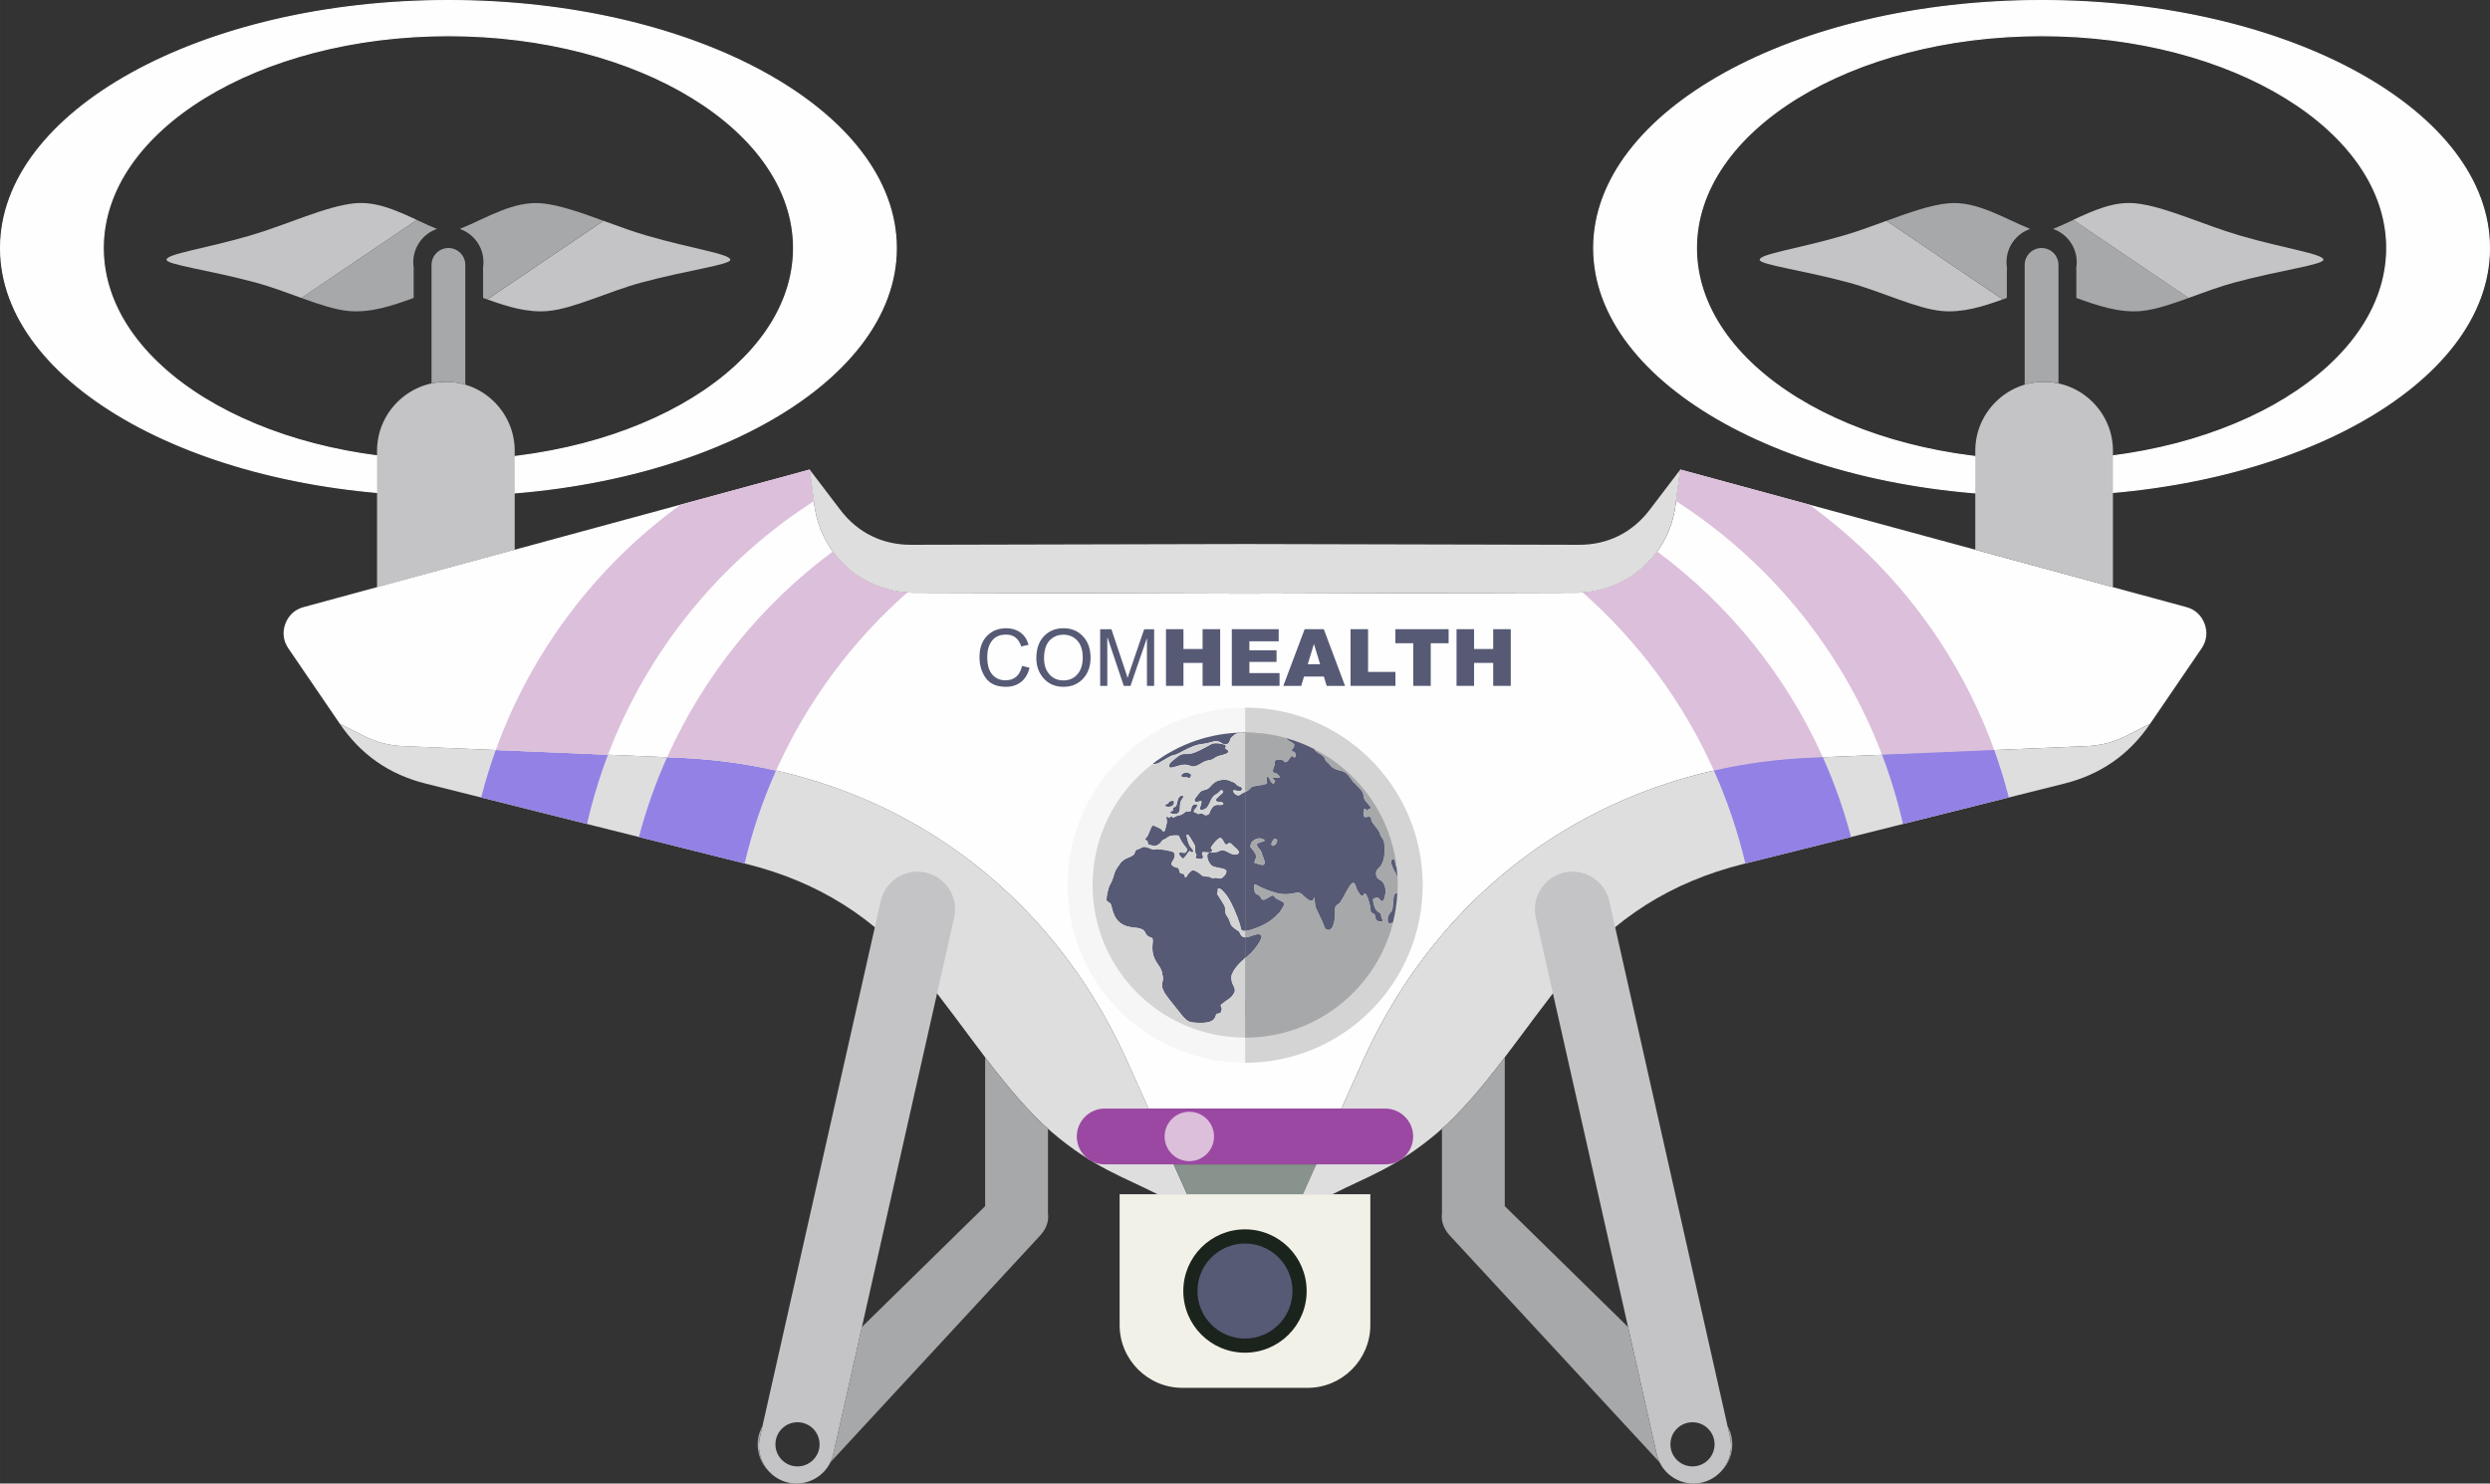
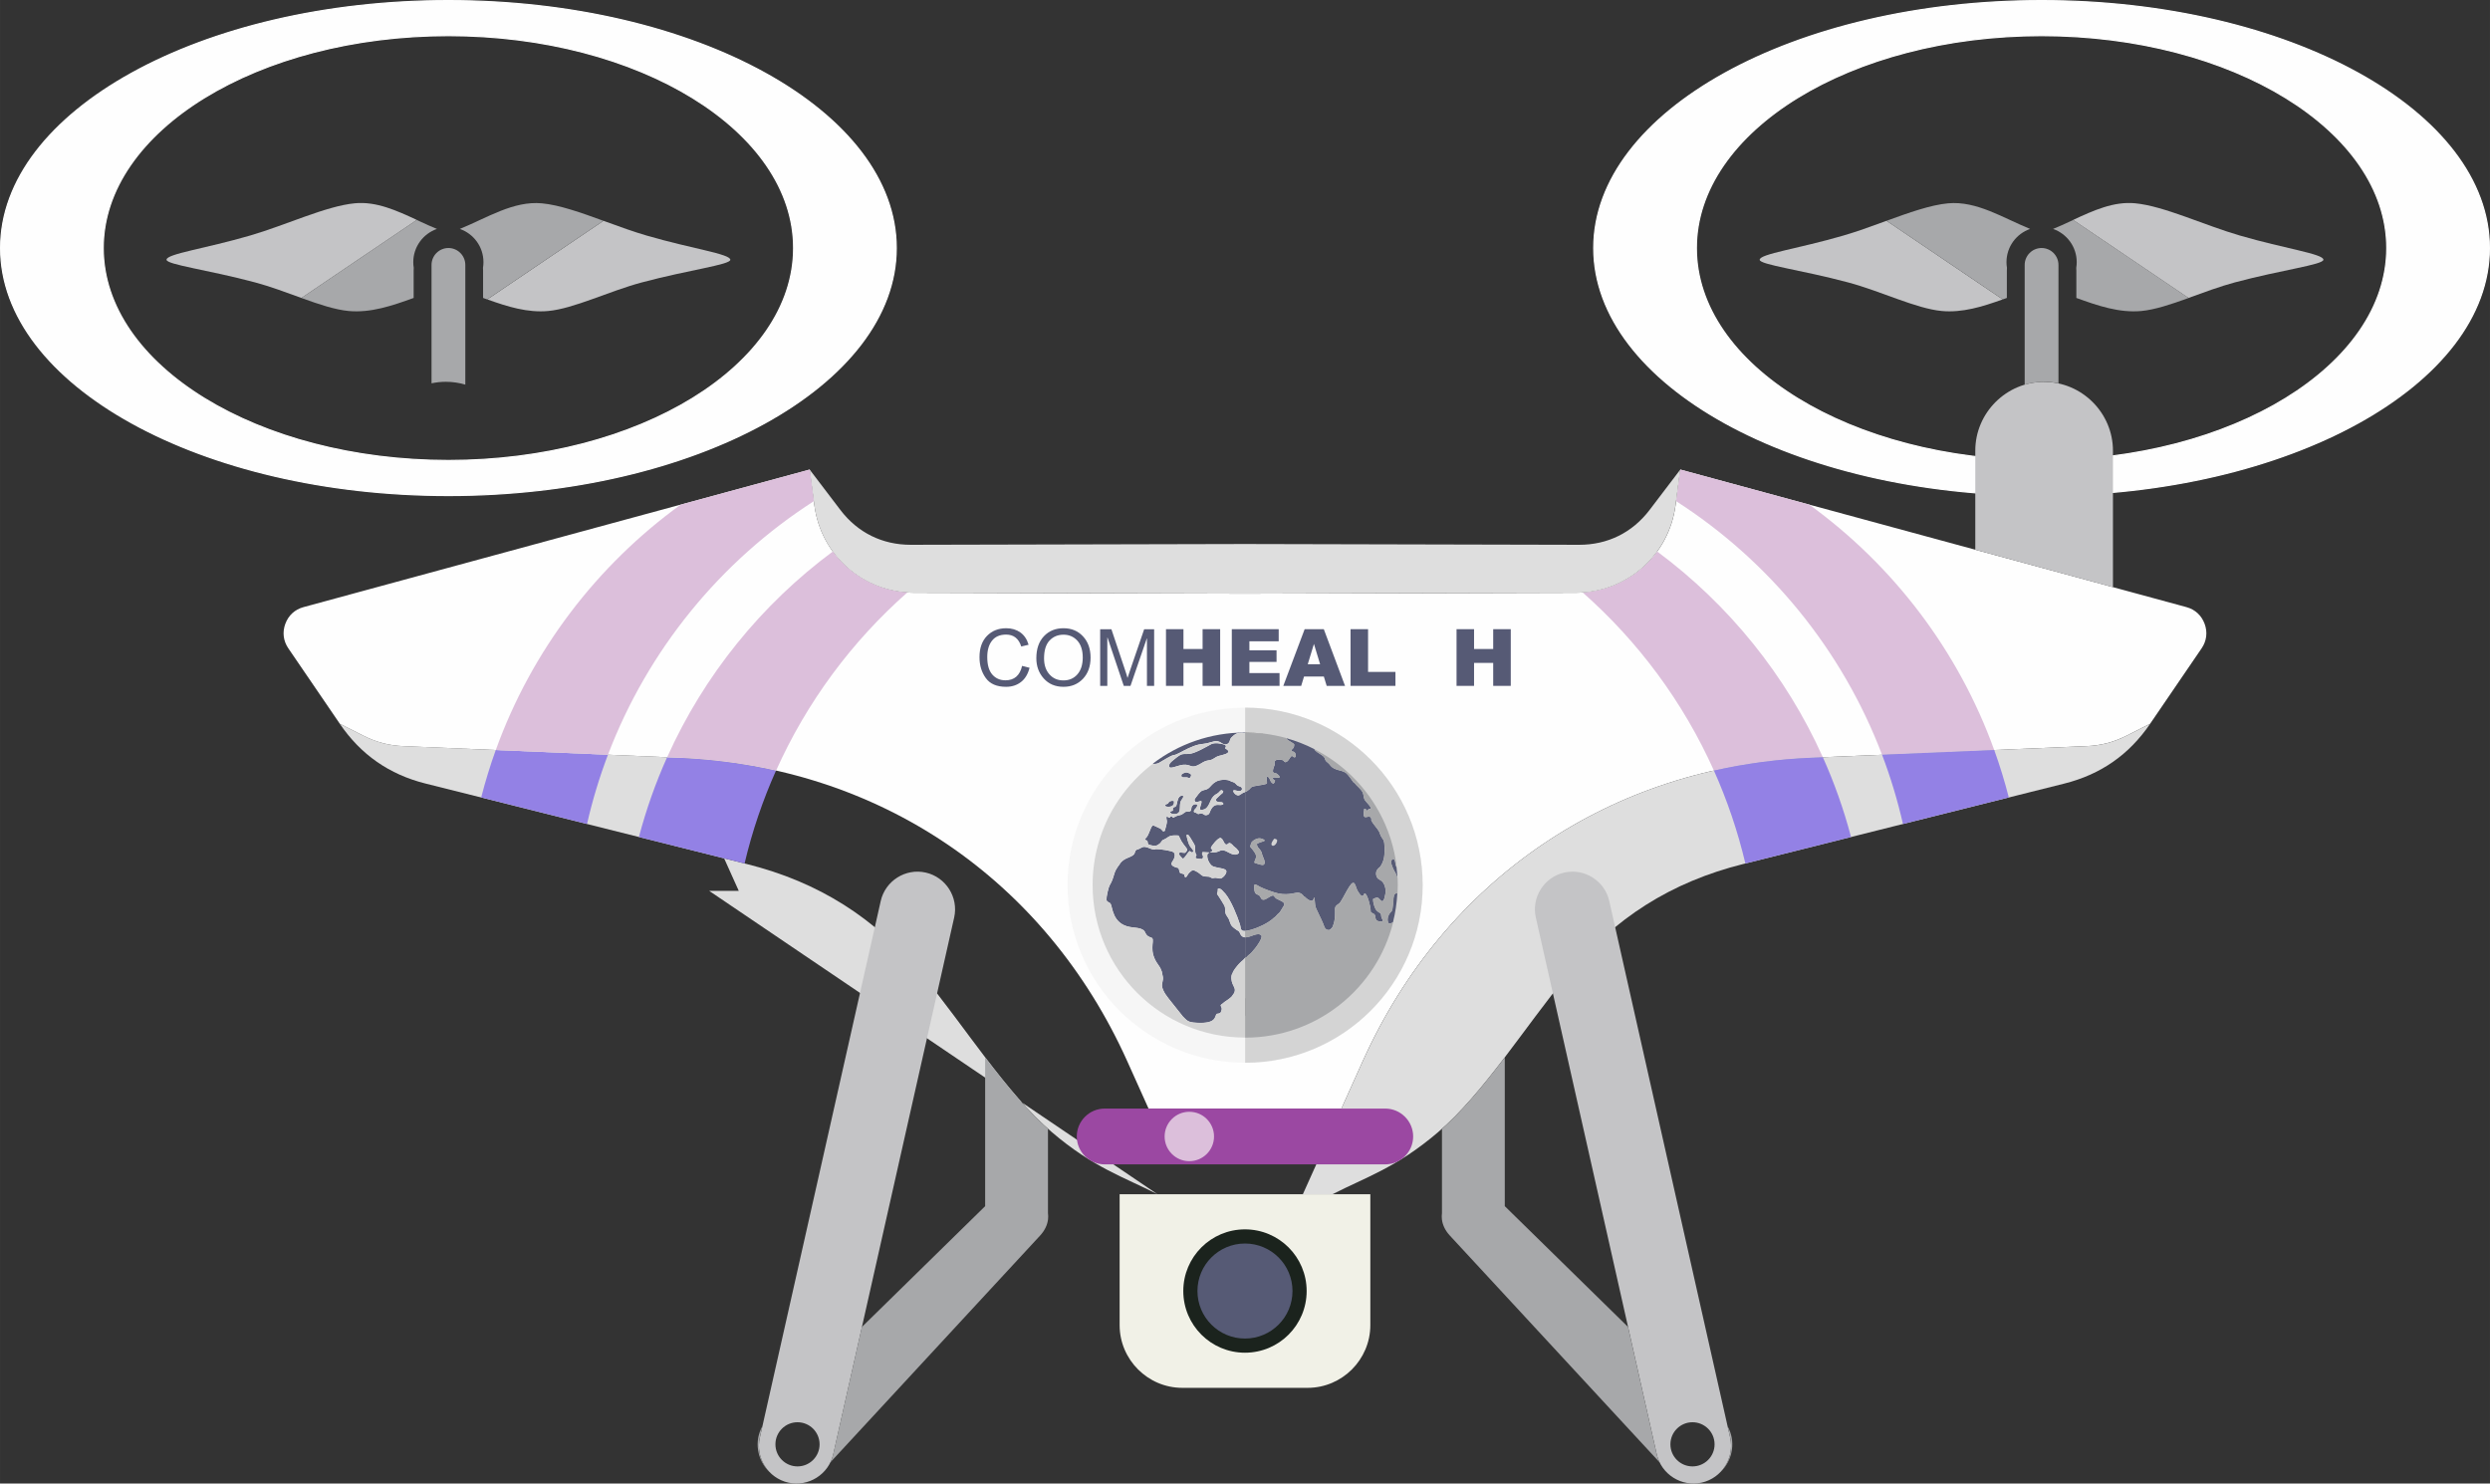
<svg xmlns="http://www.w3.org/2000/svg" xml:space="preserve" width="166.023mm" height="98.92mm" style="shape-rendering:geometricPrecision; text-rendering:geometricPrecision; image-rendering:optimizeQuality; fill-rule:evenodd; clip-rule:evenodd" viewBox="0 0 474.77 282.88">
  <rect x="0" y="0" width="474.77" height="282.88" fill="#333333" stroke="none" />
  <defs>
    <style type="text/css">  .str0 {stroke:#FEFEFE;stroke-width:0.22;stroke-miterlimit:22.926} .fil5 {fill:none} .fil7 {fill:#FEFEFE} .fil1 {fill:#FEFEFE} .fil11 {fill:#1B231D} .fil12 {fill:#565A75} .fil15 {fill:#838383} .fil6 {fill:#87938C} .fil2 {fill:#9381E5} .fil10 {fill:#9B48A2} .fil4 {fill:#A7A8AA} .fil3 {fill:#C4C4C6} .fil14 {fill:#D4D4D4} .fil8 {fill:#DCBFDB} .fil0 {fill:#DEDEDE} .fil9 {fill:#F1F1E7} .fil13 {fill:#F6F6F6} .fil16 {fill:#565A75;fill-rule:nonzero}  </style>
  </defs>
  <g id="Слой_x0020_1">
-     <path class="fil0" d="M220.71 227.72c-6.39,-3.27 -12.22,-5.06 -20.16,-11.85 -8.76,-7.5 -16.48,-20 -24.71,-29.99 -8.96,-10.88 -19.74,-17.69 -33.41,-21.12l-61.28 -15.35c-6.94,-1.74 -12.34,-5.5 -16.37,-11.41l4.49 2.27c2.49,1.26 4.86,1.88 7.66,2l52.5 2.21c38.08,1.6 69.85,23.11 85.49,57.86l11.43 25.39 -5.64 0z" />
+     <path class="fil0" d="M220.71 227.72c-6.39,-3.27 -12.22,-5.06 -20.16,-11.85 -8.76,-7.5 -16.48,-20 -24.71,-29.99 -8.96,-10.88 -19.74,-17.69 -33.41,-21.12l-61.28 -15.35c-6.94,-1.74 -12.34,-5.5 -16.37,-11.41l4.49 2.27c2.49,1.26 4.86,1.88 7.66,2l52.5 2.21l11.43 25.39 -5.64 0z" />
    <path class="fil1 str0" d="M85.5 0.11c47.16,0 85.39,21.13 85.39,47.19 0,26.06 -38.23,47.19 -85.39,47.19 -47.16,0 -85.39,-21.13 -85.39,-47.19 0,-26.06 38.23,-47.19 85.39,-47.19zm0 6.69c36.35,0 65.82,18.13 65.82,40.5 0,22.37 -29.47,40.5 -65.82,40.5 -36.35,0 -65.82,-18.13 -65.82,-40.5 0,-22.37 29.47,-40.5 65.82,-40.5z" />
    <path class="fil2" d="M141.98 164.65l-20.16 -5.05c1.39,-5.26 3.19,-10.34 5.38,-15.22l2.23 0.09c6.37,0.27 12.57,1.1 18.54,2.45 -2.53,5.65 -4.55,11.58 -6,17.72z" />
-     <path class="fil3" d="M85.01 72.81l0 0c7.22,0 13.13,5.91 13.13,13.13l0 18.89 -26.25 7.14 0 -26.02c0,-7.22 5.91,-13.13 13.13,-13.13z" />
    <path class="fil4" d="M79.47 41.94l0.49 0.23c1.11,0.52 2.23,1.03 3.35,1.48 -2.62,0.91 -4.51,3.4 -4.51,6.33 0,0.37 0.03,0.74 0.09,1.09 -0.01,0.16 -0.02,0.33 -0.02,0.5l0 5.24c-4.08,1.48 -8.17,2.88 -12.39,2.49 -2.57,-0.24 -5.64,-1.26 -8.87,-2.43l-0.14 -0.05 22 -14.88z" />
    <path class="fil4" d="M85.5 47.29l0 0c1.77,0 3.22,1.45 3.22,3.22l0 22.83c-1.18,-0.35 -2.42,-0.54 -3.71,-0.54l0 0c-0.93,0 -1.85,0.1 -2.73,0.29l0 -22.58c0,-1.77 1.45,-3.22 3.22,-3.22z" />
    <path class="fil3" d="M115.06 42.1l0.49 0.18c2.6,0.95 5.24,1.91 7.76,2.64 8.61,2.51 15.92,3.49 15.94,4.61 0.01,0.95 -7.93,1.93 -16.9,4.33 -6.22,1.66 -12.93,4.99 -17.83,5.44 -3.92,0.36 -7.73,-0.82 -11.52,-2.18l-0.08 -0.03 22.15 -14.99z" />
    <path class="fil4" d="M87.68 43.65c5.17,-2.1 10.21,-5.39 15.65,-4.88 3.34,0.31 7.47,1.78 11.72,3.33l-22.15 14.99 -0.79 -0.28 0 -5.24c0,-0.17 -0.01,-0.34 -0.02,-0.5 0.06,-0.35 0.09,-0.72 0.09,-1.09 0,-2.93 -1.88,-5.42 -4.51,-6.33z" />
    <path class="fil3" d="M31.75 49.52c0.02,-1.12 7.32,-2.1 15.94,-4.61 6.82,-1.98 14.47,-5.63 19.97,-6.15 4.09,-0.39 7.95,1.38 11.81,3.17l-22 14.88c-2.89,-1.04 -5.91,-2.18 -8.82,-2.96 -8.97,-2.4 -16.91,-3.38 -16.9,-4.33z" />
    <path class="fil5" d="M237.38 211.38l-26.75 0c-2.93,0 -5.32,2.4 -5.32,5.32l0 0c0,2.93 2.4,5.32 5.32,5.32l26.75 0 26.75 0c2.93,0 5.32,-2.4 5.32,-5.32l0 -0c0,-2.93 -2.4,-5.32 -5.32,-5.32l-26.75 0z" />
    <path class="fil2" d="M115.92 143.9c-1.62,4.27 -2.96,8.68 -3.99,13.21l-20.18 -5.06c0.79,-3.08 1.72,-6.1 2.78,-9.05l21.39 0.9z" />
    <path class="fil3" d="M176.51 166.38l0 0c3.85,0.87 6.29,4.73 5.42,8.58l-23.05 102.32c-0.87,3.85 -4.73,6.29 -8.58,5.42l0 0c-3.85,-0.87 -6.29,-4.73 -5.42,-8.58l23.05 -102.32c0.87,-3.85 4.73,-6.29 8.58,-5.42zm-24.45 104.81c2.33,0 4.21,1.89 4.21,4.21 0,2.33 -1.89,4.21 -4.21,4.21 -2.33,0 -4.21,-1.89 -4.21,-4.21 0,-2.33 1.89,-4.21 4.21,-4.21z" />
    <circle class="fil5" cx="152.06" cy="275.4" r="4.21" />
    <path class="fil4" d="M199.83 231.4c0.04,0.36 0.04,0.73 0,1.1l0 0.01 -0 0c-0.13,1.05 -0.61,2.1 -1.5,3.07l-39.99 43.24c0.23,-0.48 0.41,-0.99 0.53,-1.52l5.47 -24.28 23.5 -23.03 0 -28.37c3.88,5.09 7.82,9.91 11.98,13.63l0 16.16zm-53.17 49.23c-2.37,-2.3 -2.86,-5.93 -1.3,-8.67l-0.49 2.17c-0.54,2.41 0.21,4.82 1.79,6.5z" />
-     <polygon class="fil6" points="223.8,222.03 226.36,227.72 237.38,227.72 248.41,227.72 250.97,222.03 237.38,222.03 " />
    <path class="fil7" d="M416.88 115.76l-96.5 -26.23 -0.9 6.81c-1.26,9.59 -9.3,16.65 -18.97,16.68l-63.13 0.18 -63.13 -0.18c-9.67,-0.03 -17.71,-7.1 -18.97,-16.68l-0.9 -6.81 -96.5 26.23c-1.66,0.45 -2.88,1.57 -3.48,3.19 -0.59,1.61 -0.39,3.26 0.58,4.68l9.81 14.37 4.49 2.27c2.49,1.26 4.86,1.88 7.66,2l52.5 2.21c38.08,1.6 69.85,23.11 85.49,57.86l4.07 9.05 18.38 0 18.38 0 4.07 -9.05c15.64,-34.75 47.42,-56.26 85.49,-57.86l52.5 -2.21c2.79,-0.12 5.16,-0.74 7.66,-2l4.49 -2.27 9.81 -14.37c0.97,-1.42 1.17,-3.07 0.58,-4.68 -0.6,-1.61 -1.82,-2.74 -3.48,-3.19z" />
    <path class="fil8" d="M315.98 105.16c-3.26,4.48 -8.39,7.43 -14.21,7.81 10.59,9.34 19.17,20.9 25.02,33.95 5.97,-1.35 12.17,-2.18 18.54,-2.45l2.23 -0.09c-7.02,-15.64 -17.97,-29.13 -31.58,-39.22z" />
    <path class="fil8" d="M344.98 96.22l-24.6 -6.69 -0.79 6.03c17.77,11.41 31.65,28.33 39.26,48.35l21.39 -0.9c-6.83,-18.93 -19.25,-35.19 -35.26,-46.79z" />
    <path class="fil0" d="M254.05 227.72c6.39,-3.27 12.22,-5.06 20.16,-11.85 8.76,-7.5 16.48,-20 24.71,-29.99 8.96,-10.88 19.74,-17.69 33.41,-21.12l61.28 -15.35c6.94,-1.74 12.34,-5.5 16.37,-11.41l-4.49 2.27c-2.49,1.26 -4.86,1.88 -7.66,2l-52.5 2.21c-38.08,1.6 -69.85,23.11 -85.49,57.86l-11.43 25.39 5.64 0z" />
    <path class="fil2" d="M332.78 164.65l20.16 -5.05c-1.39,-5.26 -3.19,-10.34 -5.38,-15.22l-2.23 0.09c-6.37,0.27 -12.57,1.1 -18.54,2.45 2.53,5.65 4.55,11.58 6,17.72z" />
    <path class="fil0" d="M320.39 89.53l-5.86 7.7c-3.3,4.34 -8,6.66 -13.45,6.65l-63.7 -0.15 -63.7 0.15c-5.45,0.01 -10.15,-2.31 -13.45,-6.65l-5.86 -7.7 0.9 6.81c1.26,9.59 9.3,16.65 18.97,16.68l63.13 0.18 63.13 -0.18c9.67,-0.03 17.71,-7.1 18.97,-16.68l0.9 -6.81z" />
    <path class="fil1 str0" d="M389.27 0.11c-47.16,0 -85.39,21.13 -85.39,47.19 0,26.06 38.23,47.19 85.39,47.19 47.16,0 85.39,-21.13 85.39,-47.19 0,-26.06 -38.23,-47.19 -85.39,-47.19zm0 6.69c-36.35,0 -65.82,18.13 -65.82,40.5 0,22.37 29.47,40.5 65.82,40.5 36.35,0 65.82,-18.13 65.82,-40.5 0,-22.37 -29.47,-40.5 -65.82,-40.5z" />
    <path class="fil3" d="M389.76 72.81l0 0c-7.22,0 -13.13,5.91 -13.13,13.13l0 18.89 26.25 7.14 0 -26.02c0,-7.22 -5.91,-13.13 -13.13,-13.13z" />
    <path class="fil4" d="M389.27 47.29l-0 0c-1.77,0 -3.22,1.45 -3.22,3.22l0 22.83c1.18,-0.35 2.42,-0.54 3.71,-0.54l0 0c0.93,0 1.85,0.1 2.73,0.29l0 -22.58c0,-1.77 -1.45,-3.22 -3.22,-3.22z" />
    <path class="fil3" d="M359.71 42.1l-0.49 0.18c-2.6,0.95 -5.24,1.91 -7.76,2.64 -8.61,2.51 -15.92,3.49 -15.94,4.61 -0.01,0.95 7.93,1.93 16.9,4.33 6.22,1.66 12.93,4.99 17.83,5.44 3.92,0.36 7.73,-0.82 11.52,-2.18l0.08 -0.03 -22.15 -14.99z" />
    <path class="fil4" d="M387.08 43.65c-5.17,-2.1 -10.21,-5.39 -15.65,-4.88 -3.34,0.31 -7.47,1.78 -11.72,3.33l22.15 14.99 0.79 -0.28 0 -5.24c0,-0.17 0.01,-0.34 0.02,-0.5 -0.06,-0.35 -0.09,-0.72 -0.09,-1.09 0,-2.93 1.88,-5.42 4.51,-6.33z" />
    <path class="fil4" d="M395.3 41.94l-0.49 0.23c-1.11,0.52 -2.23,1.03 -3.35,1.48 2.62,0.91 4.51,3.4 4.51,6.33 0,0.37 -0.03,0.74 -0.09,1.09 0.01,0.16 0.02,0.33 0.02,0.5l0 5.24c4.08,1.48 8.17,2.88 12.39,2.49 2.57,-0.24 5.64,-1.26 8.87,-2.43l0.14 -0.05 -22 -14.88z" />
    <path class="fil8" d="M158.79 105.16c3.26,4.48 8.39,7.43 14.21,7.81 -10.59,9.34 -19.17,20.9 -25.02,33.95 -5.97,-1.35 -12.17,-2.18 -18.54,-2.45l-2.23 -0.09c7.02,-15.64 17.97,-29.13 31.58,-39.22z" />
    <path class="fil8" d="M129.79 96.22l24.6 -6.69 0.79 6.03c-17.77,11.41 -31.65,28.33 -39.26,48.35l-21.39 -0.9c6.83,-18.93 19.25,-35.19 35.26,-46.79z" />
    <path class="fil3" d="M443.01 49.52c-0.02,-1.12 -7.32,-2.1 -15.94,-4.61 -6.82,-1.98 -14.47,-5.63 -19.97,-6.15 -4.09,-0.39 -7.95,1.38 -11.81,3.17l22 14.88c2.89,-1.04 5.91,-2.18 8.82,-2.96 8.97,-2.4 16.91,-3.38 16.9,-4.33z" />
    <path class="fil2" d="M358.85 143.9c1.62,4.27 2.96,8.68 3.99,13.21l20.18 -5.06c-0.79,-3.08 -1.72,-6.1 -2.78,-9.05l-21.39 0.9z" />
    <path class="fil9" d="M261.28 227.72l-23.9 0 -23.9 0 0 24.96c0,6.57 5.38,11.95 11.95,11.95l11.95 0 11.95 0c6.57,0 11.95,-5.38 11.95,-11.95l0 -24.96z" />
    <path class="fil3" d="M298.26 166.38l0 0c-3.85,0.87 -6.29,4.73 -5.42,8.58l23.05 102.32c0.87,3.85 4.73,6.29 8.58,5.42l0 0c3.85,-0.87 6.29,-4.73 5.42,-8.58l-23.05 -102.32c-0.87,-3.85 -4.73,-6.29 -8.58,-5.42zm24.45 104.81c-2.33,0 -4.21,1.89 -4.21,4.21 0,2.33 1.89,4.21 4.21,4.21 2.33,0 4.21,-1.89 4.21,-4.21 0,-2.33 -1.89,-4.21 -4.21,-4.21z" />
    <path class="fil4" d="M274.93 231.4c-0.04,0.36 -0.04,0.73 0,1.1l0 0.01 0 0c0.13,1.05 0.61,2.1 1.5,3.07l39.99 43.24c-0.23,-0.48 -0.41,-0.99 -0.53,-1.52l-5.47 -24.28 -23.5 -23.03 0 -28.37c-3.88,5.09 -7.82,9.91 -11.98,13.63l0 16.16zm53.17 49.23c2.37,-2.3 2.86,-5.93 1.3,-8.67l0.49 2.17c0.54,2.41 -0.21,4.82 -1.79,6.5z" />
    <path class="fil10" d="M237.38 211.38l-26.75 0c-2.93,0 -5.32,2.4 -5.32,5.32l0 0c0,2.93 2.4,5.32 5.32,5.32l26.75 0 26.75 0c2.93,0 5.32,-2.4 5.32,-5.32l0 -0c0,-2.93 -2.4,-5.32 -5.32,-5.32l-26.75 0z" />
    <circle class="fil8" cx="226.77" cy="216.7" r="4.71" />
    <circle class="fil11" cx="237.38" cy="246.17" r="11.76" />
    <circle class="fil12" cx="237.38" cy="246.17" r="9.06" />
    <g id="_1931298672864">
      <path class="fil13" d="M237.41 134.93c18.7,0 33.85,15.16 33.85,33.85 0,18.7 -15.16,33.86 -33.85,33.86 -18.7,0 -33.86,-15.16 -33.86,-33.86 0,-18.7 15.16,-33.85 33.86,-33.85z" />
      <g>
        <path class="fil12" d="M248.74 170.98c0.31,0.35 1.43,1.26 1.69,0.52 0.03,-0.07 0.02,-0.13 0.05,-0.2l0.07 -0.14c0.01,-0.01 0.02,-0.03 0.03,-0.04 0.13,0.29 0.09,1.25 0.26,1.86 0.09,0.32 1.15,2.4 1.46,3.19 0.21,0.53 0.31,1.22 1.13,1.17 0.33,-0.13 0.67,-0.5 0.76,-0.88 0.34,-0.95 0.37,-1.66 0.36,-2.67 -0.01,-0.58 -0.06,-0.86 0.31,-1.16 0.45,-0.37 0.48,-0.24 0.79,-0.74 0.65,-1.04 0.92,-1.73 1.65,-2.86 1.05,-1.63 1.13,0.12 1.52,0.78 0.16,0.28 0.79,1.41 1.12,0.94 0,-0.01 0.06,-0.11 0.08,-0.13 0.11,-0.19 0.03,-0.13 0.19,-0.27 0.57,0.2 1.1,2.64 1.11,3.05 0.01,0.75 0.09,0.55 0.57,0.83 0.5,0.33 0.23,0.65 0.47,1.13 0.15,0.31 0.86,0.48 1.23,0.29 0.07,-0.31 -0.03,-0.32 -0.14,-0.57 -0.12,-0.27 -0.08,-0.4 -0.13,-0.66 -0.09,-0.41 -0.23,-0.22 -0.8,-0.74 -0.41,-0.38 -0.74,-1.57 -0.73,-2.23 0.26,-0.09 0.58,-0.38 0.99,-0.22 0.41,0.16 0.96,1.76 1.39,-0.92 0.11,-0.71 -0.15,-1.88 -0.79,-2.34 -0.18,-0.13 -0.49,-0.29 -0.64,-0.42 -0.35,-0.32 -0.53,-1.09 -0.19,-1.64l0.23 -0.29c0.24,-0.25 0.32,-0.12 0.71,-0.89 0.25,-0.49 0.41,-1.13 0.46,-1.67 0.04,-0.57 0.13,-2.35 -0.19,-2.89l-0.45 -0.69 -0.03 -0.14c-0.24,-0.27 -0.01,-0.4 -0.67,-1.28 -0.11,-0.14 -0.18,-0.22 -0.29,-0.37 -1.48,-1.85 -0.56,-1.22 -0.94,-1.73 -0.4,-0.83 -1.77,1.05 -1.27,-1.73 0.45,0.06 0.3,0.15 0.57,0.38 0.17,-0.1 0.17,-0.15 0.25,-0.33l0.46 -0.06c0,-0.39 -0.63,-1.01 -0.85,-1.26 -0.48,-0.54 -0.45,-0.63 -0.6,-1.45 -0.13,-0.71 -0.71,-1.17 -1.33,-1.8 -0.22,-0.23 -0.3,-0.4 -0.54,-0.52 -0.49,-0.61 -0.89,-1.35 -1.5,-1.85 -0.32,-0.13 -0.54,-0.28 -0.98,-0.38 -1.99,-0.46 -1.79,-1.06 -2.45,-1.54 -0.82,-0.6 -0.15,-0.77 -1.19,-1.47 -0.49,-0.33 -1.11,-0.61 -1.36,-1.1 -1.69,-0.86 -3.47,-1.56 -5.33,-2.08l0.15 0.24c0.23,0.24 1.29,0.76 1.36,0.93 0.04,1.04 -0.63,0.78 -0.47,1.32 0.27,0.13 0.48,0.03 0.63,0.32 0.11,0.21 0.18,0.53 0.09,0.75 -0.22,0.29 -0.54,-0.1 -0.69,-0.18 -0.46,0.24 -0.59,1.11 -1.26,1.22 -0.44,-0.22 -0.15,-0.41 -0.93,-0.48 -1.47,-0.12 -1.03,0.65 -1.08,0.93 -0.02,0.16 -0.13,0.31 -0.19,0.47 -0.49,1.51 0.24,0.9 0.71,1.35 0.34,0.31 0.4,0.35 0.4,0.64 -0.61,0.19 -0.95,-0.22 -1.32,0.14 0.08,0.27 0.25,0.26 0.47,0.45 -0.05,0.25 -0.16,0.42 -0.28,0.57 -0.74,-0.07 -0.62,-1.25 -1.24,-1.34 -0.21,0.42 0.03,0.91 -0.04,1.34 -0.66,0.29 -2.48,0.4 -2.88,0.64 -0.23,0.14 -0.27,0.29 -0.47,0.46 -0.6,0.51 -0.6,0.39 -1.13,0.61 -0.26,0.1 -0.35,0.27 -0.49,0.27l-0.24 0.18c-0.37,0.2 -0.86,-0.12 -1.06,-0.44 -0.08,-0.13 -0.15,-0.23 -0.14,-0.43 0.37,-0.18 0.91,0.26 1.39,0.07 0.24,-0.09 0.38,-0.35 0.2,-0.63 -0.08,-0.13 -0.4,-0.23 -0.59,-0.3 -0.5,-0.2 -0.44,-0.52 -1,-0.73 -0.29,-0.11 -0.34,-0.09 -0.61,-0.24 -0.24,-0.13 -0.37,-0.16 -0.7,-0.19 -2.4,-0.19 -2.8,1.22 -3.53,1.68 -0.35,0.22 -0.93,0.25 -1.2,0.43 -0.29,0.14 -0.96,1.03 -1.17,1.34 -0.12,0.18 -0.19,0.23 -0.17,0.43l0.03 0.11c0.15,0.5 0.99,-0 1.26,0.03 0.16,0.49 -0.38,1.04 -0.2,1.66 1.26,0.18 1.6,-0.88 2.03,-1.83 0.26,-0.57 0.65,-0.97 1.14,-1.21 0.14,-0.07 0.22,-0.14 0.32,-0.23 0.17,-0.16 0.29,-0.33 0.49,-0.47 0.19,0.05 0.27,0.1 0.4,0.23 -0.01,0.37 -0.25,0.37 -0.7,0.83 -0.2,0.2 -0.22,0.2 -0.41,0.39 -0.19,0.18 -0.29,0.25 -0.29,0.58 0.47,0.51 1.29,-0 1.43,0.6 -0.53,0.68 -1.74,-0.68 -2.59,1.57 -0.11,0.28 -0.21,0.47 -0.51,0.55 -0.54,0.14 -0.53,-0.12 -0.88,-0.24 -0.44,-0.15 -0.63,0.1 -0.86,0.05 -0.12,-0.03 -0.21,-0.14 -0.31,-0.19 -0.2,-0.11 -0.27,-0.05 -0.44,-0.15 -0.25,-0.54 0.72,-0.74 0.59,-1.46 -0.36,-0.16 -0.75,-0.01 -0.95,0.25 -0.28,0.37 -0.06,0.76 -0.37,1.02 -0.36,0.15 -0.64,-0.05 -1.04,0.21 -0.23,0.15 -0.4,0.37 -0.76,0.49 -0.37,0.12 -0.66,0.13 -0.98,0.29 -0.66,0.33 -0.3,0.34 -0.77,-0.02 -0.42,0.11 -0.12,0.09 -0.44,0.29 -0.28,-0.14 -0.18,-0.19 -0.54,-0.22 -0.1,0.97 0.37,0.3 -0.26,2.45 -0.07,0.24 -0.03,0.17 -0.14,0.32 -0.58,0.08 -0.15,-0.24 -1.02,-0.61 -1.48,-0.63 -1.13,-0.94 -2.04,1.2 -0.43,1.02 -1.14,0.89 -0.19,1.23 0.15,0.51 -0.05,0.68 0.56,0.83 0.58,0.14 0.65,0.17 1.24,0.07 0.35,-0.22 0.59,-0.3 0.81,-0.64 0.36,-0.55 0.35,-0.34 0.87,-0.65 0.74,-0.43 0.69,-0.7 2.44,-0.61 0.29,0.37 0.32,0.82 0.97,1.67 0.21,0.27 0.4,0.51 0.58,0.76 0.26,0.37 -0.03,0.64 -0.29,0.88 -0.14,0.07 -1.45,-0.33 -1.13,0.32 0.04,0.08 0.55,0.7 0.73,0.79 0.39,-0.14 0.83,-1.05 1.24,-1.45 0.39,0.09 0.41,0.42 0.66,0.17 0.3,-0.3 -0.35,-0.64 -0.72,-1.41 -0.13,-0.27 -0.54,-1.58 -0.46,-1.82 0.04,-0.02 -0.06,-0.13 0.25,-0.04 0.19,0.05 0.9,1.33 1.04,1.56 0.25,0.41 0.31,0.55 0.32,1.14 0.01,0.81 0.01,0.65 0.26,1.2 -0.1,0.26 -0.19,0.18 -0.18,0.52 0.26,0.16 0.9,0.18 1.3,0.2 0.4,-0.84 -0.21,-0.57 -0.02,-1.28l0.15 -0.04 1.24 0.07c-0.31,0.18 -0.45,0.17 -0.44,0.72 0.01,0.71 0.57,1.74 1.13,1.94 1.42,0.51 3.24,0.23 2.22,1.67 -0.1,0.15 -0.52,0.6 -0.83,0.63 -0.32,0.03 -0.57,-0.1 -0.86,-0.13 -0.39,-0.04 -0.55,0.15 -0.86,0.01 -0.34,-0.16 -0.27,-0.23 -0.75,-0.24 -1.29,-0.03 -0.97,-0.32 -2.05,-0.94 -0.67,-0.39 -0.86,-0.34 -1.33,0.1 -0.16,0.16 -0.3,0.3 -0.44,0.56 -0.07,0.13 -0.29,0.57 -0.51,0.31 -0.19,-0.22 0.22,-0.4 -0.44,-0.58 -0.34,-0.1 -0.49,-0.03 -0.57,-0.41 -0.21,-1.02 -0.24,-0.53 -1.06,-0.95 -0.7,-0.36 -0.5,-0.67 -0.16,-1.19 0.29,-0.44 0.48,-1.17 0.1,-1.53 -0.32,-0.3 -2.77,-0.66 -3.46,-0.62 -0.13,0.24 -0.82,-0.02 -1,-0.09 -1.29,-0.54 -1.41,-0.31 -2.04,0.02 -0.37,0.2 -0.64,0.11 -0.8,0.47 -0.19,0.45 -0.11,0.53 -0.51,0.82 -0.58,0.42 -1.61,0.53 -2.32,1.42 -0.31,0.55 -0.86,1 -1.18,2.06 -0.32,1.08 -0.41,1.37 -0.92,2.27 -0.21,0.37 -0.61,2.17 -0.58,2.64 0.04,0.58 0.55,0.45 0.79,0.83 0.38,0.57 0.29,3.8 3.66,4.42 0.93,0.17 1.94,0.12 2.6,0.61 0.44,0.32 0.3,0.89 1.11,1.28 0.24,0.12 0.46,0.11 0.59,0.28 0.39,0.62 -0.74,2.48 1.07,4.97 0.75,1.03 0.49,0.98 0.71,1.29 0.21,1.21 0.39,1.05 0.08,2.42 -0.15,0.67 0.37,1.58 0.68,2.04 0.21,0.31 0.37,0.53 0.59,0.8l2.65 3.33c0.12,0.17 0.05,0.07 0.16,0.17l0.37 0.37c0.63,0.62 1.27,0.66 2.15,0.71 3.94,0.23 3.37,-1.3 3.82,-1.7l0.29 -0.05c0.18,-0.03 0.08,0.01 0.25,-0.07 0.2,-0.1 0.22,-0.11 0.31,-0.36 0.2,-0.52 0.1,-0.68 -0.11,-1.08l0.1 -0.22c0.17,-0.05 0.26,-0.2 0.62,-0.47 0.58,-0.43 0.82,-0.49 1.4,-1.06l0.44 -0.63c0.38,-0.77 -0.03,-1.16 -0.29,-1.8 -0.23,-0.56 -0.36,-1.54 0.01,-2.01 0.1,-0.45 0.73,-1.22 1.05,-1.59 0.22,-0.25 0.41,-0.44 0.66,-0.67 0.13,-0.12 0.22,-0.19 0.36,-0.31l0.34 -0.37 0.26 -0.16c0.44,-0.48 0.37,-0.31 0.73,-0.66 0.18,-0.17 0.29,-0.29 0.44,-0.49l0.43 -0.5c0.38,-0.47 1.43,-1.93 1.21,-2.43 -0.81,-0.93 -2.7,0.94 -3.68,0.13 -0.2,-0.16 -0.32,-0.38 -0.44,-0.68 -0.13,-0.33 -0.37,-0.36 -0.64,-0.56 -1.27,-0.9 -0.97,-0.94 -1.45,-2.06l-0.33 -0.53c-0.61,-0.74 -0.11,-1.39 -0.58,-2.14 -0.32,-0.51 -0.58,-1.02 -0.91,-1.48 -0.65,-0.92 -0.36,-0.55 -0.27,-1.18 0.03,-0.22 -0.04,-0.21 0.04,-0.44 0.54,-0.12 0.91,0.45 1.12,0.67l0.23 0.23c1.15,1.37 2.27,4.18 2.84,5.93 0.26,0.81 -0.18,1.67 2.18,1 1.35,-0.38 3.09,-1.21 4.13,-2.12l0.1 -0.1c0.21,-0.2 0.3,-0.16 0.5,-0.43 0.33,-0.45 0.65,-0.53 0.85,-0.94l0.53 -0.87c0.69,-0.83 -1.03,-1.18 -1.44,-1.52 -0.53,-0.44 -0.2,-0.89 -1.5,-0.1 -0.4,0.24 -1.04,0.69 -1.36,0.04 -0.31,-0.65 -0.4,-0.48 -0.89,-0.77 -0.41,-0.25 -0.45,-1.23 -0.34,-1.78 0.34,-0.07 0.72,0.25 1.05,0.42 0.9,0.45 2.54,1.05 3.46,1.25 2.25,0.5 3.47,-0.39 4.17,-0.06 0.78,0.37 0.55,0.6 0.88,0.68zm-17.79 -8.6c0.42,-0.15 0.04,-0.51 -0.09,-0.7 0.2,-0.51 1.32,-1.88 1.85,-1.92 0.62,0.3 0.54,1.03 1.06,1.28 0.39,-0.04 0.31,-0.17 0.6,-0.31 0.39,0.05 0.41,0.25 0.64,0.39 0.15,0.23 0.2,0.22 0.4,0.39 0.36,0.31 0.35,0.25 0.66,0.66 0.15,0.2 0.16,0.24 0.13,0.51 -0.84,0.71 -1.78,-0.11 -2.5,-0.41 -0.6,-0.25 -0.87,-0.15 -1.38,0.08 -0.45,0.21 -1.06,0.2 -1.58,0.2l0.2 -0.17zm7.59 -1.58c0.12,-0.33 0.59,-0.67 0.97,-0.82 0.66,-0.27 1.08,-0.09 1.58,0.16 -0.01,0.25 0.06,0.09 -0.06,0.24 -0.5,0.17 -0.92,0.27 -1.36,0.52 -0.03,0.87 0.79,0.9 0.98,1.99 0.07,0.43 0.96,1.77 0.17,2.04 -0.31,0.04 -1.44,-0.33 -1.65,-0.44 0.12,-0.82 0.7,-1 0.01,-2.02 -0.85,-1.26 -0.93,-0.7 -0.62,-1.66zm4.41 -0.88c0.38,0.05 0.32,0.05 0.55,0.21 0.15,0.54 -0.61,1.45 -0.99,1.05 -0.24,-0.25 0.07,-0.72 0.23,-0.96 0.06,-0.08 0.05,-0.08 0.11,-0.16 0.01,-0.01 0.06,-0.06 0.07,-0.09 0.01,-0.03 0.02,-0.03 0.04,-0.04z" />
        <path class="fil12" d="M233.6 142.7c0.07,-0.3 0.34,-0.47 -0.09,-0.67 -0.63,-0.29 -1.93,-0.47 -2.57,-0.13 -0.85,0.45 -2.98,1.71 -4.06,1.83 -1.54,0.17 -1.34,-0.29 -2.97,1.05 -0.3,0.25 -0.82,0.61 -0.94,0.98 -0.41,1.29 1.46,0.18 2.59,0.07 1.62,-0.16 1.45,0.86 3.16,-0.09 0.39,-0.21 0.84,-0.55 1.32,-0.67 0.77,-0.19 0.84,-0.05 1.5,-0.5 0.54,-0.36 0.67,-0.39 1.42,-0.57 2.27,-0.56 0.81,-1.16 0.64,-1.3z" />
        <path class="fil12" d="M219.81 145.61c0.08,0.05 0.25,0.08 0.67,0.01 0.32,-0.05 0.46,-0.14 0.68,-0.27 0.55,-0.33 1.74,-1.05 2.29,-1.28 0.42,-0.18 0.34,0.04 1.33,-0.47 1.1,-0.57 2.47,-1.33 3.73,-1.63 0.47,-0.11 1.17,-0.15 1.6,-0.25 1.09,-0.23 1.8,-0.75 2.75,-0.09 0.4,0.28 0.91,0.47 1.34,0.09 0.41,-0.37 0.21,-0.73 0.64,-1.15 1,-0.96 1.11,-0.81 2.72,-0.81 0.61,-0 1.08,0.05 1.73,0.06l1.46 0.12c0.17,-0.04 0.15,-0.01 0.19,-0.06 -1.15,-0.14 -2.33,-0.21 -3.52,-0.21 -6.62,0 -12.72,2.21 -17.6,5.93z" />
        <path class="fil12" d="M236.62 192.19c-0.15,0.55 0.01,1.08 0.51,1.4 0.6,0.38 1.22,-0.33 1.51,-0.52 0.34,-0.45 0.82,-1.35 1.09,-2 0.35,-0.86 0.86,-1.45 0.05,-2.16 -0.49,0.01 -0.3,0.09 -0.6,0.28 -0.35,0.22 -0.2,-0.03 -0.4,0.39 -0.14,0.3 -0.55,0.55 -1,0.66 -1.65,0.41 -0.26,1.25 -1.15,1.95z" />
        <path class="fil12" d="M260.77 176.36c0.44,0.17 1.26,0.65 1.53,1.07 0.22,0.35 0.25,0.52 0.52,0.74 0.71,0.61 1.08,1 1.3,-0.23 0.07,-0.37 0.2,-1.14 -0.16,-1.37 -0.39,-0.25 -0.63,-0.05 -1.25,-0.48 -0.22,-0.15 -0.42,-0.18 -0.6,-0.33 -0.34,-0.28 -0.12,-0.27 -0.68,-0.37 -0.66,-0.05 -1.24,0.48 -0.65,0.96z" />
        <path class="fil12" d="M264.82 176.07c0.41,-0.01 0.63,-0.09 0.79,-0.25 0.44,-1.75 0.71,-3.56 0.82,-5.41 -0.02,-0.03 -0.04,-0.06 -0.07,-0.09 -0.62,-0.07 -0.66,0.76 -0.69,1.23 -0.03,0.48 -0.1,1.35 -0.18,1.75 -0.01,0.07 -0.08,0.31 -0.11,0.36 -0.13,0.25 -0.31,0.22 -0.62,0.84 -0.22,0.46 -0.3,1.15 0.05,1.58z" />
        <path class="fil12" d="M224.68 152.22c-0.08,0.23 -0.14,0.39 -0.2,0.64 -0.04,0.14 -0.1,0.53 -0.16,0.69 -0.28,0.67 -0.79,0.01 -0.68,1.04 -0.26,0.04 -0.4,0.12 -0.55,0.23 0.13,0.5 0.99,0.44 1.26,0.36 0.44,-0.13 0.58,-0.42 0.62,-0.99 0.03,-0.49 0,-0.98 0.18,-1.42 0.15,-0.36 0.62,-0.68 0.41,-1.07l-0.33 0.03c-0.4,0.22 -0.3,0.11 -0.54,0.5z" />
        <path class="fil12" d="M266.29 165.42c-0.43,-0.95 -0.12,-1.35 -0.65,-1.67 -0.43,0.23 -0.48,0.52 -0.35,1 0.08,0.3 0.29,0.79 0.42,1.05 0.43,0.85 0.34,0.5 0.67,1.44 0.03,0.07 0.05,0.13 0.07,0.19 -0.03,-0.67 -0.08,-1.34 -0.16,-2.01z" />
        <path class="fil12" d="M254.54 176.89c0.08,0.71 -0.15,0.72 0.25,1.33 0.26,0.01 0.41,-0.06 0.59,-0.11 0.08,-0.16 0.41,-0.53 0.18,-1.24 -0.09,-0.27 -0.36,-0.76 -0.61,-0.89 -0.3,0.17 -0.24,0.63 -0.41,0.9z" />
        <path class="fil12" d="M226.84 148.36c0.31,-0.37 0.43,-0.73 -0.07,-0.91 -0.49,-0.18 -0.61,-0.26 -1.13,-0.01 -0.18,0.09 -0.36,0.14 -0.39,0.37 -0.08,0.58 0.67,0.38 1.02,0.41 0.29,0.03 0.26,0.13 0.56,0.13z" />
        <path class="fil12" d="M223.09 152.78l-0.17 0.1c-0.1,0.17 -0.17,0.34 -0.38,0.42 -0.26,0.1 -0.48,0.08 -0.31,0.43 0.13,0.15 1.88,0.37 1.59,-1 -0.34,-0.04 -0.39,-0.05 -0.73,0.06z" />
      </g>
      <g>
        <path class="fil14" d="M226.84 148.36c-0.29,-0 -0.26,-0.1 -0.56,-0.13 -0.35,-0.03 -1.1,0.16 -1.02,-0.41 0.03,-0.23 0.21,-0.29 0.39,-0.37 0.51,-0.25 0.64,-0.18 1.13,0.01 0.5,0.18 0.37,0.54 0.07,0.91zm-6.53 13.54c0.69,-0.04 3.14,0.32 3.46,0.62 0.38,0.36 0.19,1.09 -0.1,1.53 -0.34,0.52 -0.54,0.84 0.16,1.19 0.82,0.42 0.85,-0.07 1.06,0.95 0.08,0.38 0.23,0.32 0.57,0.41 0.66,0.19 0.26,0.36 0.44,0.58 0.22,0.26 0.44,-0.18 0.51,-0.31 0.14,-0.26 0.27,-0.41 0.44,-0.56 0.47,-0.44 0.67,-0.49 1.33,-0.1 1.08,0.63 0.75,0.91 2.05,0.94 0.48,0.01 0.41,0.08 0.75,0.24 0.31,0.14 0.47,-0.05 0.86,-0.01 0.29,0.03 0.55,0.16 0.86,0.13 0.3,-0.03 0.72,-0.48 0.83,-0.63 1.02,-1.45 -0.8,-1.16 -2.22,-1.67 -0.56,-0.2 -1.11,-1.23 -1.13,-1.94 -0.01,-0.55 0.13,-0.54 0.44,-0.72l-1.24 -0.07 -0.15 0.04c-0.2,0.71 0.41,0.44 0.02,1.28 -0.4,-0.02 -1.03,-0.04 -1.3,-0.2 -0.01,-0.34 0.08,-0.25 0.18,-0.52 -0.25,-0.55 -0.25,-0.39 -0.26,-1.2 -0.01,-0.6 -0.07,-0.74 -0.32,-1.14 -0.13,-0.22 -0.85,-1.5 -1.04,-1.56 -0.31,-0.09 -0.22,0.02 -0.25,0.04 -0.08,0.24 0.33,1.55 0.46,1.82 0.37,0.78 1.02,1.11 0.72,1.41 -0.25,0.25 -0.26,-0.09 -0.66,-0.17 -0.41,0.4 -0.85,1.31 -1.24,1.45 -0.19,-0.1 -0.7,-0.72 -0.73,-0.79 -0.32,-0.65 0.99,-0.25 1.13,-0.32 0.26,-0.24 0.55,-0.52 0.29,-0.88 -0.18,-0.25 -0.37,-0.49 -0.58,-0.76 -0.64,-0.85 -0.68,-1.3 -0.97,-1.67 -1.74,-0.09 -1.7,0.18 -2.44,0.61 -0.53,0.31 -0.51,0.1 -0.87,0.65 -0.22,0.34 -0.47,0.42 -0.81,0.64 -0.59,0.1 -0.67,0.06 -1.24,-0.07 -0.6,-0.15 -0.4,-0.32 -0.56,-0.83 -0.95,-0.34 -0.24,-0.21 0.19,-1.23 0.91,-2.14 0.56,-1.83 2.04,-1.2 0.87,0.37 0.44,0.69 1.02,0.61 0.11,-0.15 0.07,-0.08 0.14,-0.32 0.63,-2.16 0.16,-1.49 0.26,-2.45 0.35,0.03 0.26,0.08 0.54,0.22 0.32,-0.21 0.03,-0.18 0.44,-0.29 0.47,0.36 0.1,0.35 0.77,0.02 0.32,-0.16 0.61,-0.17 0.98,-0.29 0.36,-0.12 0.53,-0.35 0.76,-0.49 0.39,-0.25 0.68,-0.06 1.04,-0.21 0.31,-0.26 0.09,-0.66 0.37,-1.02 0.2,-0.26 0.58,-0.41 0.95,-0.25 0.13,0.72 -0.84,0.92 -0.59,1.46 0.18,0.1 0.25,0.05 0.44,0.15 0.1,0.05 0.19,0.17 0.31,0.19 0.24,0.05 0.42,-0.2 0.86,-0.05 0.35,0.12 0.34,0.38 0.88,0.24 0.3,-0.08 0.41,-0.27 0.51,-0.55 0.85,-2.25 2.07,-0.9 2.59,-1.57 -0.14,-0.6 -0.97,-0.09 -1.43,-0.6 -0.01,-0.33 0.09,-0.4 0.29,-0.58 0.19,-0.18 0.22,-0.18 0.41,-0.39 0.45,-0.46 0.69,-0.46 0.7,-0.83 -0.13,-0.13 -0.21,-0.18 -0.4,-0.23 -0.2,0.14 -0.32,0.31 -0.49,0.47 -0.1,0.09 -0.18,0.16 -0.32,0.23 -0.5,0.25 -0.88,0.64 -1.14,1.21 -0.43,0.95 -0.77,2.01 -2.03,1.83 -0.18,-0.62 0.36,-1.17 0.2,-1.66 -0.27,-0.03 -1.11,0.47 -1.26,-0.03l-0.03 -0.11c-0.02,-0.2 0.05,-0.25 0.17,-0.43 0.2,-0.31 0.87,-1.2 1.17,-1.34 0.27,-0.17 0.85,-0.2 1.2,-0.43 0.73,-0.46 1.13,-1.87 3.53,-1.68 0.33,0.03 0.46,0.05 0.7,0.19 0.27,0.15 0.32,0.13 0.61,0.24 0.56,0.21 0.5,0.53 1,0.73 0.19,0.08 0.51,0.17 0.59,0.3 0.18,0.28 0.03,0.54 -0.2,0.63 -0.47,0.18 -1.02,-0.25 -1.39,-0.07 -0.02,0.2 0.06,0.3 0.14,0.43 0.2,0.32 0.7,0.64 1.06,0.44l0.24 -0.18c0.14,-0 0.23,-0.17 0.49,-0.27 0.53,-0.22 0.53,-0.1 1.13,-0.61 0.2,-0.17 0.24,-0.32 0.47,-0.46 0.39,-0.23 2.22,-0.34 2.88,-0.64 0.08,-0.43 -0.16,-0.93 0.04,-1.34 0.62,0.09 0.5,1.27 1.24,1.34 0.12,-0.16 0.23,-0.32 0.28,-0.57 -0.22,-0.19 -0.39,-0.18 -0.47,-0.45 0.38,-0.36 0.71,0.05 1.32,-0.14 -0,-0.29 -0.07,-0.32 -0.4,-0.64 -0.47,-0.45 -1.2,0.16 -0.71,-1.35 0.05,-0.17 0.16,-0.32 0.19,-0.47 0.04,-0.28 -0.4,-1.05 1.08,-0.93 0.78,0.07 0.49,0.26 0.93,0.48 0.67,-0.11 0.8,-0.98 1.26,-1.22 0.15,0.07 0.47,0.47 0.69,0.18 0.09,-0.22 0.02,-0.54 -0.09,-0.75 -0.16,-0.29 -0.36,-0.19 -0.63,-0.32 -0.16,-0.54 0.51,-0.29 0.47,-1.32 -0.08,-0.16 -1.13,-0.69 -1.36,-0.93l-0.15 -0.24c-1.4,-0.39 -2.84,-0.68 -4.31,-0.86 -0.04,0.05 -0.02,0.02 -0.19,0.06l-1.46 -0.12c-0.64,-0.02 -1.11,-0.06 -1.73,-0.06 -1.61,0.01 -1.72,-0.15 -2.72,0.81 -0.44,0.42 -0.23,0.78 -0.64,1.15 -0.43,0.38 -0.94,0.19 -1.34,-0.09 -0.95,-0.66 -1.66,-0.14 -2.75,0.09 -0.43,0.09 -1.13,0.14 -1.6,0.25 -1.26,0.3 -2.63,1.06 -3.73,1.63 -0.99,0.51 -0.91,0.29 -1.33,0.47 -0.55,0.23 -1.74,0.96 -2.29,1.28 -0.23,0.13 -0.37,0.22 -0.68,0.27 -0.42,0.07 -0.59,0.04 -0.67,-0.01 -2.07,1.58 -3.92,3.43 -5.5,5.49 -0.77,1.01 -1.47,2.06 -2.11,3.16 -2.45,4.26 -3.86,9.21 -3.86,14.48 0,16.06 13.02,29.07 29.07,29.07 13.62,0 25.05,-9.36 28.21,-22 -0.17,0.16 -0.39,0.24 -0.79,0.25 -0.35,-0.43 -0.27,-1.11 -0.05,-1.58 0.31,-0.63 0.49,-0.59 0.62,-0.84 0.02,-0.05 0.09,-0.3 0.11,-0.36 0.08,-0.4 0.15,-1.27 0.18,-1.75 0.03,-0.46 0.07,-1.29 0.69,-1.23 0.03,0.03 0.05,0.06 0.07,0.09 0.03,-0.55 0.05,-1.11 0.05,-1.66 0,-0.45 -0.01,-0.89 -0.03,-1.33 -0.02,-0.05 -0.04,-0.11 -0.07,-0.19 -0.34,-0.94 -0.25,-0.59 -0.67,-1.44 -0.13,-0.26 -0.34,-0.75 -0.42,-1.05 -0.13,-0.49 -0.08,-0.78 0.35,-1 0.53,0.32 0.23,0.72 0.65,1.67 -0.43,-3.8 -1.6,-7.38 -3.36,-10.59 -1.58,-2.88 -3.63,-5.47 -6.05,-7.66 -1.89,-1.71 -4.01,-3.17 -6.31,-4.34 0.25,0.49 0.87,0.77 1.36,1.1 1.05,0.7 0.37,0.87 1.19,1.47 0.67,0.49 0.47,1.09 2.45,1.54 0.44,0.1 0.66,0.25 0.98,0.38 0.61,0.5 1.01,1.24 1.5,1.85 0.24,0.12 0.32,0.29 0.54,0.52 0.62,0.64 1.2,1.09 1.33,1.8 0.15,0.81 0.12,0.91 0.6,1.45 0.22,0.25 0.85,0.87 0.85,1.26l-0.46 0.06c-0.08,0.18 -0.08,0.23 -0.25,0.33 -0.28,-0.23 -0.12,-0.31 -0.57,-0.38 -0.5,2.78 0.87,0.9 1.27,1.73 0.39,0.51 -0.53,-0.12 0.94,1.73 0.12,0.15 0.19,0.22 0.29,0.37 0.65,0.89 0.43,1.01 0.67,1.28l0.03 0.14 0.45 0.69c0.32,0.54 0.23,2.32 0.19,2.89 -0.04,0.54 -0.2,1.18 -0.46,1.67 -0.39,0.77 -0.48,0.64 -0.71,0.89l-0.23 0.29c-0.34,0.55 -0.16,1.32 0.19,1.64 0.15,0.13 0.46,0.29 0.64,0.42 0.64,0.47 0.9,1.64 0.79,2.34 -0.43,2.68 -0.98,1.08 -1.39,0.92 -0.41,-0.16 -0.73,0.12 -0.99,0.22 -0.01,0.66 0.32,1.84 0.73,2.23 0.57,0.52 0.71,0.33 0.8,0.74 0.05,0.25 0.01,0.39 0.13,0.66 0.11,0.24 0.21,0.26 0.14,0.57 -0.37,0.19 -1.08,0.03 -1.23,-0.29 -0.23,-0.48 0.03,-0.8 -0.47,-1.13 -0.48,-0.28 -0.56,-0.08 -0.57,-0.83 -0.01,-0.42 -0.54,-2.85 -1.11,-3.05 -0.16,0.15 -0.08,0.08 -0.19,0.27 -0.01,0.02 -0.07,0.12 -0.08,0.13 -0.33,0.47 -0.96,-0.66 -1.12,-0.94 -0.39,-0.66 -0.47,-2.41 -1.52,-0.78 -0.73,1.13 -1,1.83 -1.65,2.86 -0.31,0.5 -0.34,0.36 -0.79,0.74 -0.37,0.31 -0.32,0.58 -0.31,1.16 0.01,1.01 -0.02,1.73 -0.36,2.67 -0.09,0.38 -0.43,0.76 -0.76,0.88 -0.81,0.06 -0.92,-0.64 -1.13,-1.17 -0.31,-0.78 -1.36,-2.87 -1.46,-3.19 -0.17,-0.61 -0.13,-1.56 -0.26,-1.86 -0.01,0.01 -0.02,0.03 -0.03,0.04l-0.07 0.14c-0.02,0.07 -0.02,0.13 -0.05,0.2 -0.26,0.73 -1.38,-0.17 -1.69,-0.52 -0.33,-0.08 -0.11,-0.31 -0.88,-0.68 -0.71,-0.33 -1.92,0.56 -4.17,0.06 -0.93,-0.21 -2.57,-0.8 -3.46,-1.25 -0.33,-0.17 -0.71,-0.49 -1.05,-0.42 -0.1,0.56 -0.07,1.54 0.34,1.78 0.49,0.29 0.58,0.12 0.89,0.77 0.31,0.65 0.95,0.2 1.36,-0.04 1.3,-0.78 0.97,-0.34 1.5,0.1 0.42,0.34 2.13,0.69 1.44,1.52l-0.53 0.87c-0.2,0.42 -0.52,0.5 -0.85,0.94 -0.2,0.27 -0.29,0.23 -0.5,0.43l-0.1 0.1c-1.04,0.91 -2.78,1.73 -4.13,2.12 -2.37,0.67 -1.92,-0.18 -2.18,-1 -0.57,-1.75 -1.69,-4.55 -2.84,-5.93l-0.23 -0.23c-0.21,-0.22 -0.59,-0.79 -1.12,-0.67 -0.08,0.23 -0.01,0.22 -0.04,0.44 -0.09,0.62 -0.38,0.26 0.27,1.18 0.33,0.46 0.59,0.97 0.91,1.48 0.47,0.75 -0.03,1.39 0.58,2.14l0.33 0.53c0.48,1.12 0.18,1.17 1.45,2.06 0.27,0.19 0.51,0.23 0.64,0.56 0.12,0.31 0.25,0.52 0.44,0.68 0.98,0.81 2.87,-1.06 3.68,-0.13 0.22,0.5 -0.83,1.96 -1.21,2.43l-0.43 0.5c-0.15,0.2 -0.26,0.33 -0.44,0.49 -0.37,0.35 -0.29,0.18 -0.73,0.66l-0.26 0.16 -0.34 0.37c-0.14,0.12 -0.22,0.19 -0.36,0.31 -0.25,0.22 -0.44,0.41 -0.66,0.67 -0.32,0.37 -0.95,1.14 -1.05,1.59 -0.38,0.47 -0.25,1.44 -0.01,2.01 0.26,0.64 0.68,1.03 0.29,1.8l-0.44 0.63c-0.58,0.57 -0.82,0.63 -1.4,1.06 -0.36,0.27 -0.44,0.42 -0.62,0.47l-0.1 0.22c0.21,0.4 0.31,0.56 0.11,1.08 -0.1,0.25 -0.11,0.27 -0.31,0.36 -0.18,0.08 -0.08,0.04 -0.25,0.07l-0.29 0.05c-0.45,0.4 0.12,1.93 -3.82,1.7 -0.89,-0.05 -1.53,-0.09 -2.15,-0.71l-0.37 -0.37c-0.11,-0.1 -0.04,0 -0.16,-0.17l-2.65 -3.33c-0.22,-0.27 -0.38,-0.49 -0.59,-0.8 -0.31,-0.46 -0.83,-1.37 -0.68,-2.04 0.31,-1.38 0.13,-1.22 -0.08,-2.42 -0.23,-0.31 0.03,-0.27 -0.71,-1.29 -1.82,-2.49 -0.68,-4.35 -1.07,-4.97 -0.13,-0.16 -0.34,-0.16 -0.59,-0.28 -0.81,-0.39 -0.67,-0.96 -1.11,-1.28 -0.66,-0.49 -1.67,-0.43 -2.6,-0.61 -3.36,-0.62 -3.28,-3.85 -3.66,-4.42 -0.25,-0.37 -0.76,-0.24 -0.79,-0.83 -0.03,-0.47 0.37,-2.27 0.58,-2.64 0.51,-0.9 0.59,-1.19 0.92,-2.27 0.32,-1.07 0.87,-1.52 1.18,-2.06 0.7,-0.89 1.74,-1 2.32,-1.42 0.4,-0.29 0.32,-0.37 0.51,-0.82 0.16,-0.36 0.42,-0.27 0.8,-0.47 0.63,-0.33 0.76,-0.57 2.04,-0.02 0.18,0.08 0.87,0.33 1,0.09zm4.91 -10.19l0.33 -0.03c0.21,0.4 -0.26,0.71 -0.41,1.07 -0.18,0.44 -0.15,0.93 -0.18,1.42 -0.04,0.58 -0.18,0.87 -0.62,0.99 -0.27,0.08 -1.13,0.14 -1.26,-0.36 0.15,-0.11 0.29,-0.19 0.55,-0.23 -0.12,-1.03 0.4,-0.37 0.68,-1.04 0.06,-0.16 0.13,-0.55 0.16,-0.69 0.06,-0.25 0.13,-0.41 0.2,-0.64 0.24,-0.39 0.14,-0.28 0.54,-0.5zm-2.13 1.06c0.34,-0.11 0.38,-0.1 0.73,-0.06 0.28,1.38 -1.46,1.16 -1.59,1 -0.17,-0.35 0.05,-0.33 0.31,-0.43 0.21,-0.08 0.29,-0.25 0.38,-0.42l0.17 -0.1zm10.51 -10.08c0.17,0.14 1.63,0.75 -0.64,1.3 -0.75,0.18 -0.88,0.21 -1.42,0.57 -0.66,0.44 -0.73,0.3 -1.5,0.5 -0.48,0.12 -0.93,0.45 -1.32,0.67 -1.71,0.95 -1.54,-0.07 -3.16,0.09 -1.14,0.11 -3,1.22 -2.59,-0.07 0.12,-0.37 0.64,-0.73 0.94,-0.98 1.63,-1.34 1.43,-0.89 2.97,-1.05 1.08,-0.12 3.2,-1.38 4.06,-1.83 0.64,-0.34 1.94,-0.16 2.57,0.13 0.44,0.2 0.17,0.37 0.09,0.67z" />
        <path class="fil14" d="M230.96 162.38l-0.2 0.17c0.52,0 1.13,0.01 1.58,-0.2 0.51,-0.24 0.78,-0.33 1.38,-0.08 0.72,0.3 1.66,1.12 2.5,0.41 0.03,-0.27 0.02,-0.31 -0.13,-0.51 -0.3,-0.41 -0.3,-0.35 -0.66,-0.66 -0.2,-0.17 -0.25,-0.16 -0.4,-0.39 -0.23,-0.14 -0.25,-0.34 -0.64,-0.39 -0.29,0.14 -0.21,0.26 -0.6,0.31 -0.52,-0.25 -0.45,-0.98 -1.06,-1.28 -0.53,0.05 -1.65,1.41 -1.85,1.92 0.13,0.19 0.51,0.55 0.09,0.7z" />
        <path class="fil14" d="M238.54 160.81c-0.3,0.96 -0.23,0.4 0.62,1.66 0.69,1.02 0.11,1.2 -0.01,2.02 0.22,0.11 1.34,0.48 1.65,0.44 0.79,-0.26 -0.1,-1.6 -0.17,-2.04 -0.19,-1.09 -1.01,-1.12 -0.98,-1.99 0.44,-0.26 0.87,-0.36 1.36,-0.52 0.13,-0.15 0.05,0.01 0.06,-0.24 -0.49,-0.24 -0.91,-0.42 -1.58,-0.16 -0.38,0.15 -0.85,0.49 -0.97,0.82z" />
        <path class="fil14" d="M243.5 160.13c-0.22,-0.16 -0.16,-0.16 -0.55,-0.21 -0.01,0.02 -0.03,0.02 -0.04,0.04 -0.01,0.03 -0.06,0.07 -0.07,0.09 -0.06,0.08 -0.06,0.08 -0.11,0.16 -0.16,0.24 -0.47,0.71 -0.23,0.96 0.38,0.4 1.14,-0.51 0.99,-1.05z" />
      </g>
      <path class="fil14" d="M237.41 134.93c18.7,0 33.85,15.16 33.85,33.85 0,18.7 -15.16,33.86 -33.85,33.86l0 -67.71z" />
      <path class="fil12" d="M237.41 182.68l0 -3.95c1.02,0.05 2.44,-1.11 3.11,-0.34 0.22,0.5 -0.83,1.96 -1.21,2.43l-0.43 0.5c-0.15,0.2 -0.26,0.33 -0.44,0.49 -0.37,0.35 -0.29,0.18 -0.73,0.66l-0.26 0.16 -0.04 0.04zm0 -5.17l0 -26.5c0.25,-0.08 0.36,-0.11 0.81,-0.49 0.2,-0.17 0.24,-0.32 0.47,-0.46 0.39,-0.23 2.22,-0.34 2.88,-0.64 0.08,-0.43 -0.16,-0.93 0.04,-1.34 0.62,0.09 0.5,1.27 1.24,1.34 0.12,-0.16 0.23,-0.32 0.28,-0.57 -0.22,-0.19 -0.39,-0.18 -0.47,-0.45 0.38,-0.36 0.71,0.05 1.32,-0.14 -0,-0.29 -0.07,-0.32 -0.4,-0.64 -0.47,-0.45 -1.2,0.16 -0.71,-1.35 0.05,-0.17 0.16,-0.32 0.19,-0.47 0.04,-0.28 -0.4,-1.05 1.08,-0.93 0.78,0.07 0.49,0.26 0.93,0.48 0.67,-0.11 0.8,-0.98 1.26,-1.22 0.15,0.07 0.47,0.47 0.69,0.18 0.09,-0.22 0.02,-0.54 -0.09,-0.75 -0.16,-0.29 -0.36,-0.19 -0.63,-0.32 -0.16,-0.54 0.51,-0.29 0.47,-1.32 -0.08,-0.16 -1.13,-0.69 -1.36,-0.93l-0.15 -0.24c1.86,0.52 3.64,1.22 5.33,2.08 0.25,0.49 0.87,0.77 1.36,1.1 1.05,0.7 0.37,0.87 1.19,1.47 0.67,0.49 0.47,1.09 2.45,1.54 0.44,0.1 0.66,0.25 0.98,0.38 0.61,0.5 1.01,1.24 1.5,1.85 0.24,0.12 0.32,0.29 0.54,0.52 0.62,0.64 1.2,1.09 1.33,1.8 0.15,0.81 0.12,0.91 0.6,1.45 0.22,0.25 0.85,0.87 0.85,1.26l-0.46 0.06c-0.08,0.18 -0.08,0.23 -0.25,0.33 -0.28,-0.23 -0.12,-0.31 -0.57,-0.38 -0.5,2.78 0.87,0.9 1.27,1.73 0.39,0.51 -0.53,-0.12 0.94,1.73 0.12,0.15 0.19,0.22 0.29,0.37 0.65,0.89 0.43,1.01 0.67,1.28l0.03 0.14 0.45 0.69c0.32,0.54 0.23,2.32 0.19,2.89 -0.04,0.54 -0.2,1.18 -0.46,1.67 -0.39,0.77 -0.48,0.64 -0.71,0.89l-0.23 0.29c-0.34,0.55 -0.16,1.32 0.19,1.64 0.15,0.13 0.46,0.29 0.64,0.42 0.64,0.47 0.9,1.64 0.79,2.34 -0.43,2.68 -0.98,1.08 -1.39,0.92 -0.41,-0.16 -0.73,0.12 -0.99,0.22 -0.01,0.66 0.32,1.84 0.73,2.23 0.57,0.52 0.71,0.33 0.8,0.74 0.05,0.25 0.01,0.39 0.13,0.66 0.11,0.24 0.21,0.26 0.14,0.57 -0.37,0.19 -1.08,0.03 -1.23,-0.29 -0.23,-0.48 0.03,-0.8 -0.47,-1.13 -0.48,-0.28 -0.56,-0.08 -0.57,-0.83 -0.01,-0.42 -0.54,-2.85 -1.11,-3.05 -0.16,0.15 -0.08,0.08 -0.19,0.27 -0.01,0.02 -0.07,0.12 -0.08,0.13 -0.33,0.47 -0.96,-0.66 -1.12,-0.94 -0.39,-0.66 -0.47,-2.41 -1.52,-0.78 -0.73,1.13 -1,1.83 -1.65,2.86 -0.31,0.5 -0.34,0.36 -0.79,0.74 -0.37,0.31 -0.32,0.58 -0.31,1.16 0.01,1.01 -0.02,1.73 -0.36,2.67 -0.09,0.38 -0.43,0.76 -0.76,0.88 -0.81,0.06 -0.92,-0.64 -1.13,-1.17 -0.31,-0.78 -1.36,-2.87 -1.46,-3.19 -0.17,-0.61 -0.13,-1.56 -0.26,-1.86 -0.01,0.01 -0.02,0.03 -0.03,0.04l-0.07 0.14c-0.02,0.07 -0.02,0.13 -0.05,0.2 -0.26,0.73 -1.38,-0.17 -1.69,-0.52 -0.33,-0.08 -0.11,-0.31 -0.88,-0.68 -0.71,-0.33 -1.92,0.56 -4.17,0.06 -0.93,-0.21 -2.57,-0.8 -3.46,-1.25 -0.33,-0.17 -0.71,-0.49 -1.05,-0.42 -0.1,0.56 -0.07,1.54 0.34,1.78 0.49,0.29 0.58,0.12 0.89,0.77 0.31,0.65 0.95,0.2 1.36,-0.04 1.3,-0.78 0.97,-0.34 1.5,0.1 0.42,0.34 2.13,0.69 1.44,1.52l-0.53 0.87c-0.2,0.42 -0.52,0.5 -0.85,0.94 -0.2,0.27 -0.29,0.23 -0.5,0.43l-0.1 0.1c-1.04,0.91 -2.78,1.73 -4.13,2.12 -0.53,0.15 -0.92,0.22 -1.21,0.24zm1.13 -16.71c0.12,-0.33 0.59,-0.67 0.97,-0.82 0.66,-0.27 1.08,-0.09 1.58,0.16 -0.01,0.25 0.06,0.09 -0.06,0.24 -0.5,0.17 -0.92,0.27 -1.36,0.52 -0.03,0.87 0.79,0.9 0.98,1.99 0.07,0.43 0.96,1.77 0.17,2.04 -0.31,0.04 -1.44,-0.33 -1.65,-0.44 0.12,-0.82 0.7,-1 0.01,-2.02 -0.85,-1.26 -0.93,-0.7 -0.62,-1.66zm4.41 -0.88c0.38,0.05 0.32,0.05 0.55,0.21 0.15,0.54 -0.61,1.45 -0.99,1.05 -0.24,-0.25 0.07,-0.72 0.23,-0.96 0.06,-0.08 0.05,-0.08 0.11,-0.16 0.01,-0.01 0.06,-0.06 0.07,-0.09 0.01,-0.03 0.02,-0.03 0.04,-0.04z" />
      <path class="fil15" d="M237.41 139.76l0 -0.08c1.19,0 2.37,0.07 3.52,0.21 -0.04,0.05 -0.02,0.02 -0.19,0.06l-1.46 -0.12c-0.64,-0.02 -1.11,-0.06 -1.73,-0.06 -0.05,0 -0.1,0 -0.15,0z" />
      <path class="fil15" d="M237.41 193.69l0 -3.34c0.1,-0.04 0.22,-0.08 0.36,-0.11 0.44,-0.11 0.85,-0.36 1,-0.66 0.2,-0.42 0.05,-0.18 0.4,-0.39 0.31,-0.19 0.11,-0.26 0.6,-0.28 0.81,0.7 0.31,1.29 -0.05,2.16 -0.27,0.65 -0.75,1.56 -1.09,2 -0.25,0.16 -0.72,0.69 -1.23,0.63z" />
      <path class="fil15" d="M260.77 176.36c0.44,0.17 1.26,0.65 1.53,1.07 0.22,0.35 0.25,0.52 0.52,0.74 0.71,0.61 1.08,1 1.3,-0.23 0.07,-0.37 0.2,-1.14 -0.16,-1.37 -0.39,-0.25 -0.63,-0.05 -1.25,-0.48 -0.22,-0.15 -0.42,-0.18 -0.6,-0.33 -0.34,-0.28 -0.12,-0.27 -0.68,-0.37 -0.66,-0.05 -1.24,0.48 -0.65,0.96z" />
      <path class="fil12" d="M264.82 176.07c0.41,-0.01 0.63,-0.09 0.79,-0.25 0.44,-1.75 0.71,-3.56 0.82,-5.41 -0.02,-0.03 -0.04,-0.06 -0.07,-0.09 -0.62,-0.07 -0.66,0.76 -0.69,1.23 -0.03,0.48 -0.1,1.35 -0.18,1.75 -0.01,0.07 -0.08,0.31 -0.11,0.36 -0.13,0.25 -0.31,0.22 -0.62,0.84 -0.22,0.46 -0.3,1.15 0.05,1.58z" />
      <path class="fil12" d="M266.29 165.42c-0.43,-0.95 -0.12,-1.35 -0.65,-1.67 -0.43,0.23 -0.48,0.52 -0.35,1 0.08,0.3 0.29,0.79 0.42,1.05 0.43,0.85 0.34,0.5 0.67,1.44 0.03,0.07 0.05,0.13 0.07,0.19 -0.03,-0.67 -0.08,-1.34 -0.16,-2.01z" />
      <path class="fil15" d="M254.54 176.89c0.08,0.71 -0.15,0.72 0.25,1.33 0.26,0.01 0.41,-0.06 0.59,-0.11 0.08,-0.16 0.41,-0.53 0.18,-1.24 -0.09,-0.27 -0.36,-0.76 -0.61,-0.89 -0.3,0.17 -0.24,0.63 -0.41,0.9z" />
      <path class="fil4" d="M237.41 197.82l0 -15.14 0.04 -0.04 0.26 -0.16c0.44,-0.48 0.37,-0.31 0.73,-0.66 0.18,-0.17 0.29,-0.29 0.44,-0.49l0.43 -0.5c0.38,-0.47 1.43,-1.93 1.21,-2.43 -0.67,-0.77 -2.09,0.39 -3.11,0.34l0 -1.22c0.29,-0.01 0.68,-0.09 1.21,-0.24 1.35,-0.38 3.09,-1.21 4.13,-2.12l0.1 -0.1c0.21,-0.2 0.3,-0.16 0.5,-0.43 0.33,-0.45 0.65,-0.53 0.85,-0.94l0.53 -0.87c0.69,-0.83 -1.03,-1.18 -1.44,-1.52 -0.53,-0.44 -0.2,-0.89 -1.5,-0.1 -0.4,0.24 -1.04,0.69 -1.36,0.04 -0.31,-0.65 -0.4,-0.48 -0.89,-0.77 -0.41,-0.25 -0.45,-1.23 -0.34,-1.78 0.34,-0.07 0.72,0.25 1.05,0.42 0.9,0.45 2.54,1.05 3.46,1.25 2.25,0.5 3.47,-0.39 4.17,-0.06 0.78,0.37 0.55,0.6 0.88,0.68 0.31,0.35 1.43,1.26 1.69,0.52 0.03,-0.07 0.02,-0.13 0.05,-0.2l0.07 -0.14c0.01,-0.01 0.02,-0.03 0.03,-0.04 0.13,0.29 0.09,1.25 0.26,1.86 0.09,0.32 1.15,2.4 1.46,3.19 0.21,0.53 0.31,1.22 1.13,1.17 0.33,-0.13 0.67,-0.5 0.76,-0.88 0.34,-0.95 0.37,-1.66 0.36,-2.67 -0.01,-0.58 -0.06,-0.86 0.31,-1.16 0.45,-0.37 0.48,-0.24 0.79,-0.74 0.65,-1.04 0.92,-1.73 1.65,-2.86 1.05,-1.63 1.13,0.12 1.52,0.78 0.16,0.28 0.79,1.41 1.12,0.94 0,-0.01 0.06,-0.11 0.08,-0.13 0.11,-0.19 0.03,-0.13 0.19,-0.27 0.57,0.2 1.1,2.64 1.11,3.05 0.01,0.75 0.09,0.55 0.57,0.83 0.5,0.33 0.23,0.65 0.47,1.13 0.15,0.31 0.86,0.48 1.23,0.29 0.07,-0.31 -0.03,-0.32 -0.14,-0.57 -0.12,-0.27 -0.08,-0.4 -0.13,-0.66 -0.09,-0.41 -0.23,-0.22 -0.8,-0.74 -0.41,-0.38 -0.74,-1.57 -0.73,-2.23 0.26,-0.09 0.58,-0.38 0.99,-0.22 0.41,0.16 0.96,1.76 1.39,-0.92 0.11,-0.71 -0.15,-1.88 -0.79,-2.34 -0.18,-0.13 -0.49,-0.29 -0.64,-0.42 -0.35,-0.32 -0.53,-1.09 -0.19,-1.64l0.23 -0.29c0.24,-0.25 0.32,-0.12 0.71,-0.89 0.25,-0.49 0.41,-1.13 0.46,-1.67 0.04,-0.57 0.13,-2.35 -0.19,-2.89l-0.45 -0.69 -0.03 -0.14c-0.24,-0.27 -0.01,-0.4 -0.67,-1.28 -0.11,-0.14 -0.18,-0.22 -0.29,-0.37 -1.48,-1.85 -0.56,-1.22 -0.94,-1.73 -0.4,-0.83 -1.77,1.05 -1.27,-1.73 0.45,0.06 0.3,0.15 0.57,0.38 0.17,-0.1 0.17,-0.15 0.25,-0.33l0.46 -0.06c0,-0.39 -0.63,-1.01 -0.85,-1.26 -0.48,-0.54 -0.45,-0.63 -0.6,-1.45 -0.13,-0.71 -0.71,-1.17 -1.33,-1.8 -0.22,-0.23 -0.3,-0.4 -0.54,-0.52 -0.49,-0.61 -0.89,-1.35 -1.5,-1.85 -0.32,-0.13 -0.54,-0.28 -0.98,-0.38 -1.99,-0.46 -1.79,-1.06 -2.45,-1.54 -0.82,-0.6 -0.15,-0.77 -1.19,-1.47 -0.49,-0.33 -1.11,-0.61 -1.36,-1.1 2.3,1.17 4.42,2.63 6.31,4.34 2.42,2.19 4.47,4.77 6.05,7.66 1.76,3.21 2.92,6.79 3.36,10.59 -0.43,-0.95 -0.12,-1.35 -0.65,-1.67 -0.43,0.23 -0.48,0.52 -0.35,1 0.08,0.3 0.29,0.79 0.42,1.05 0.43,0.85 0.34,0.5 0.67,1.44 0.03,0.07 0.05,0.13 0.07,0.19 0.02,0.44 0.03,0.88 0.03,1.33 0,0.56 -0.02,1.11 -0.05,1.66 -0.02,-0.03 -0.04,-0.06 -0.07,-0.09 -0.62,-0.07 -0.66,0.76 -0.69,1.23 -0.03,0.48 -0.1,1.35 -0.18,1.75 -0.01,0.07 -0.08,0.31 -0.11,0.36 -0.13,0.25 -0.31,0.22 -0.62,0.84 -0.22,0.46 -0.3,1.15 0.05,1.58 0.41,-0.01 0.63,-0.09 0.79,-0.25 -3.16,12.64 -14.59,22 -28.21,22zm0 -46.81l0 -11.26c0.05,0 0.1,0 0.15,0 0.61,-0 1.08,0.05 1.73,0.06l1.46 0.12c0.17,-0.04 0.15,-0.01 0.19,-0.06 1.47,0.18 2.91,0.47 4.31,0.86l0.15 0.24c0.23,0.24 1.29,0.76 1.36,0.93 0.04,1.04 -0.63,0.78 -0.47,1.32 0.27,0.13 0.48,0.03 0.63,0.32 0.11,0.21 0.18,0.53 0.09,0.75 -0.22,0.29 -0.54,-0.1 -0.69,-0.18 -0.46,0.24 -0.59,1.11 -1.26,1.22 -0.44,-0.22 -0.15,-0.41 -0.93,-0.48 -1.47,-0.12 -1.03,0.65 -1.08,0.93 -0.02,0.16 -0.13,0.31 -0.19,0.47 -0.49,1.51 0.24,0.9 0.71,1.35 0.34,0.31 0.4,0.35 0.4,0.64 -0.61,0.19 -0.95,-0.22 -1.32,0.14 0.08,0.27 0.25,0.26 0.47,0.45 -0.05,0.25 -0.16,0.42 -0.28,0.57 -0.74,-0.07 -0.62,-1.25 -1.24,-1.34 -0.21,0.42 0.03,0.91 -0.04,1.34 -0.66,0.29 -2.48,0.4 -2.88,0.64 -0.23,0.14 -0.27,0.29 -0.47,0.46 -0.45,0.38 -0.56,0.41 -0.81,0.49z" />
      <path class="fil4" d="M238.54 160.81c-0.3,0.96 -0.23,0.4 0.62,1.66 0.69,1.02 0.11,1.2 -0.01,2.02 0.22,0.11 1.34,0.48 1.65,0.44 0.79,-0.26 -0.1,-1.6 -0.17,-2.04 -0.19,-1.09 -1.01,-1.12 -0.98,-1.99 0.44,-0.26 0.87,-0.36 1.36,-0.52 0.13,-0.15 0.05,0.01 0.06,-0.24 -0.49,-0.24 -0.91,-0.42 -1.58,-0.16 -0.38,0.15 -0.85,0.49 -0.97,0.82z" />
-       <path class="fil4" d="M243.5 160.13c-0.22,-0.16 -0.16,-0.16 -0.55,-0.21 -0.01,0.02 -0.03,0.02 -0.04,0.04 -0.01,0.03 -0.06,0.07 -0.07,0.09 -0.06,0.08 -0.06,0.08 -0.11,0.16 -0.16,0.24 -0.47,0.71 -0.23,0.96 0.38,0.4 1.14,-0.51 0.99,-1.05z" />
    </g>
    <path class="fil16" d="M196.3 127.35c-0.31,1.21 -0.87,2.12 -1.65,2.71 -0.78,0.6 -1.72,0.9 -2.82,0.9 -1.77,0 -3.06,-0.55 -3.86,-1.66 -0.81,-1.11 -1.21,-2.44 -1.21,-4 0,-1.72 0.48,-3.07 1.43,-4.05 0.95,-0.97 2.17,-1.46 3.66,-1.46 1.05,0 1.95,0.27 2.7,0.8 0.75,0.54 1.27,1.32 1.57,2.35l-1.4 0.33c-0.24,-0.75 -0.6,-1.32 -1.08,-1.7 -0.48,-0.38 -1.08,-0.57 -1.81,-0.57 -1.18,0 -2.07,0.39 -2.68,1.16 -0.61,0.77 -0.91,1.81 -0.91,3.11 0,1.5 0.32,2.62 0.96,3.35 0.64,0.73 1.48,1.1 2.51,1.1 0.85,0 1.53,-0.23 2.06,-0.69 0.53,-0.46 0.9,-1.14 1.11,-2.06l1.42 0.36z" />
    <path id="1" class="fil16" d="M202.78 119.79c1.51,0 2.75,0.51 3.71,1.54 0.96,1.03 1.45,2.38 1.45,4.06 0,1.68 -0.49,3.02 -1.45,4.04 -0.97,1.02 -2.2,1.53 -3.71,1.53 -1.56,0 -2.81,-0.53 -3.76,-1.58 -0.95,-1.06 -1.42,-2.34 -1.42,-3.87 0,-1.77 0.48,-3.17 1.44,-4.19 0.96,-1.02 2.21,-1.53 3.74,-1.53zm-0.02 9.95c1.1,0 1.98,-0.38 2.66,-1.15 0.68,-0.77 1.02,-1.83 1.03,-3.2 0,-1.4 -0.35,-2.49 -1.04,-3.24 -0.69,-0.75 -1.57,-1.13 -2.62,-1.13 -1.08,0 -1.97,0.37 -2.67,1.11 -0.7,0.74 -1.05,1.88 -1.05,3.41 0,1.25 0.34,2.27 1.02,3.04 0.68,0.77 1.57,1.16 2.66,1.16z" />
    <path id="2" class="fil16" d="M220.05 130.78l-1.36 0 0 -9.04 -0.03 0 -3.11 9.04 -1.28 0 -3.09 -9.19 -0.05 0 0 9.19 -1.36 0 0 -10.8 2.14 0 2.56 7.65c0.29,0.85 0.45,1.38 0.5,1.6l0.03 0c0.13,-0.42 0.32,-1 0.58,-1.73l2.58 -7.52 1.9 0 0 10.8z" />
    <polygon id="3" class="fil16" points="222.32,119.97 225.65,119.97 225.65,123.75 229.3,123.75 229.3,119.97 232.65,119.97 232.65,130.78 229.3,130.78 229.3,126.4 225.65,126.4 225.65,130.78 222.32,130.78 " />
    <polygon id="4" class="fil16" points="234.87,119.97 243.81,119.97 243.81,122.28 238.22,122.28 238.22,124 243.4,124 243.4,126.21 238.22,126.21 238.22,128.34 243.97,128.34 243.97,130.78 234.87,130.78 " />
    <path id="5" class="fil16" d="M252.42 129l-3.78 0 -0.54 1.78 -3.41 0 4.07 -10.81 3.65 0 4.05 10.81 -3.5 0 -0.54 -1.78zm-0.71 -2.34l-1.18 -3.88 -1.18 3.88 2.36 0z" />
    <polygon id="6" class="fil16" points="257.51,119.97 260.85,119.97 260.85,128.12 266.07,128.12 266.07,130.78 257.51,130.78 " />
-     <polygon id="7" class="fil16" points="266.06,119.97 276.21,119.97 276.21,122.65 272.8,122.65 272.8,130.78 269.47,130.78 269.47,122.65 266.06,122.65 " />
    <polygon id="8" class="fil16" points="277.72,119.97 281.06,119.97 281.06,123.75 284.71,123.75 284.71,119.97 288.06,119.97 288.06,130.78 284.71,130.78 284.71,126.4 281.06,126.4 281.06,130.78 277.72,130.78 " />
  </g>
</svg>